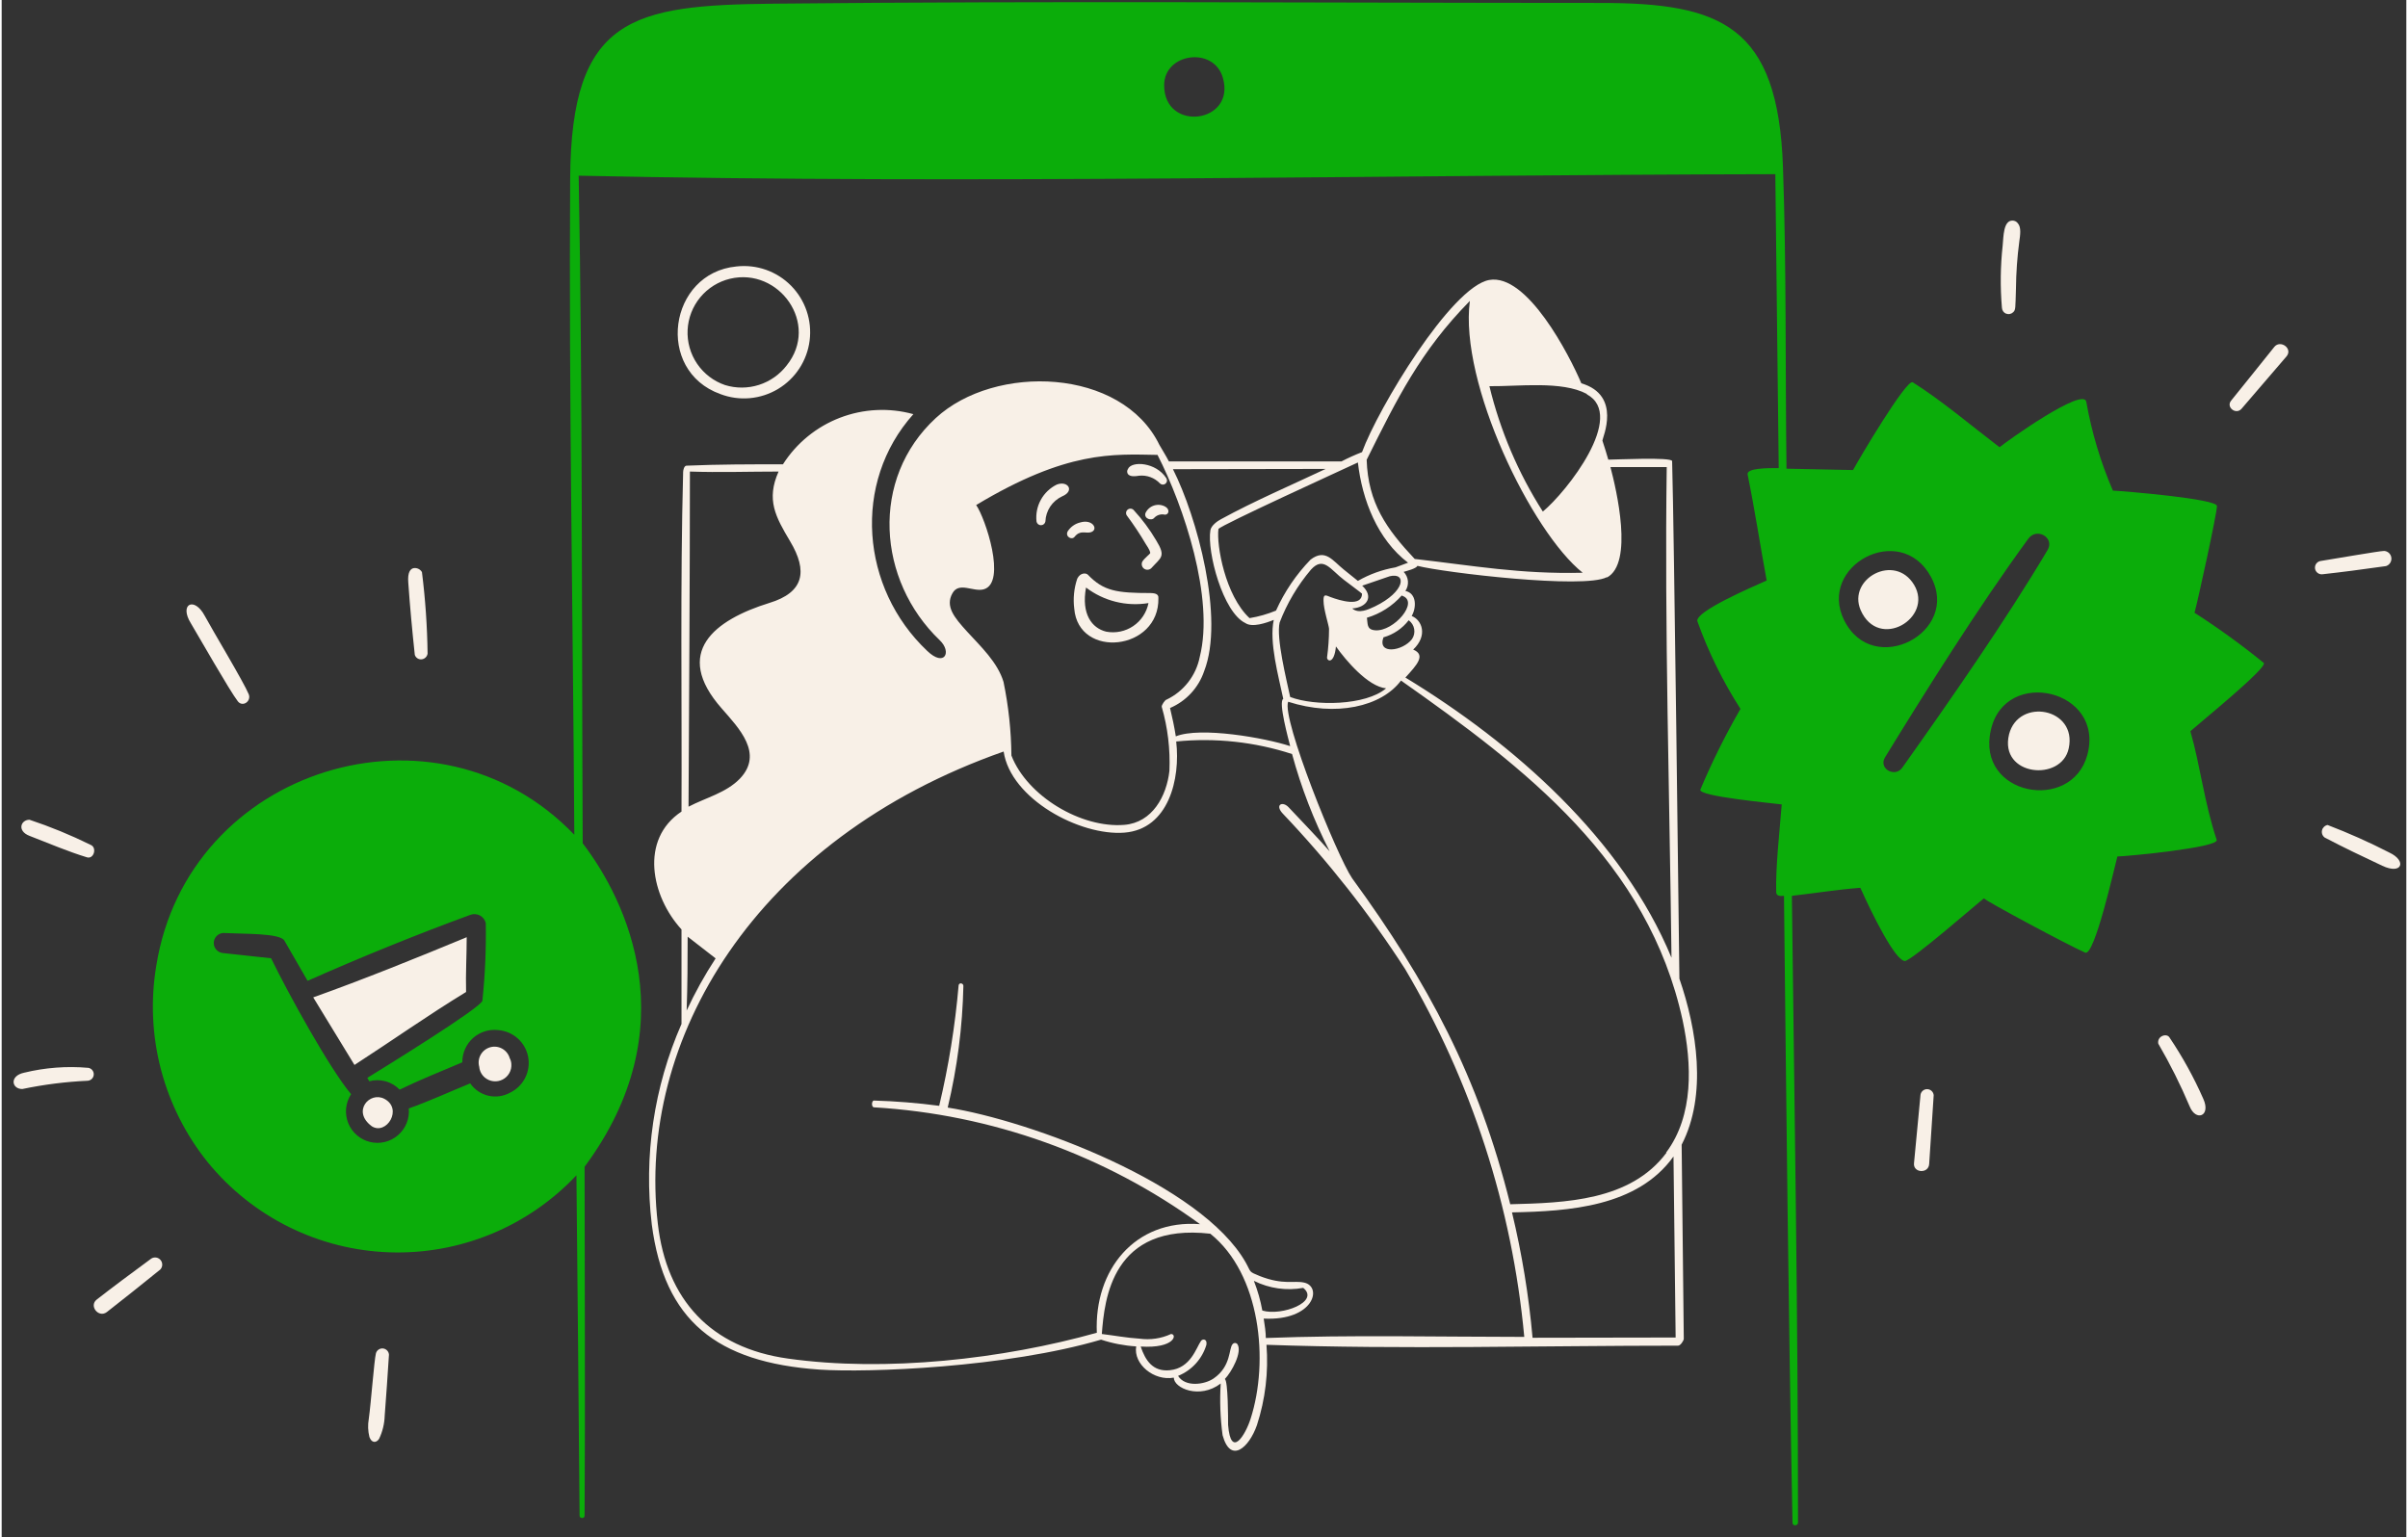
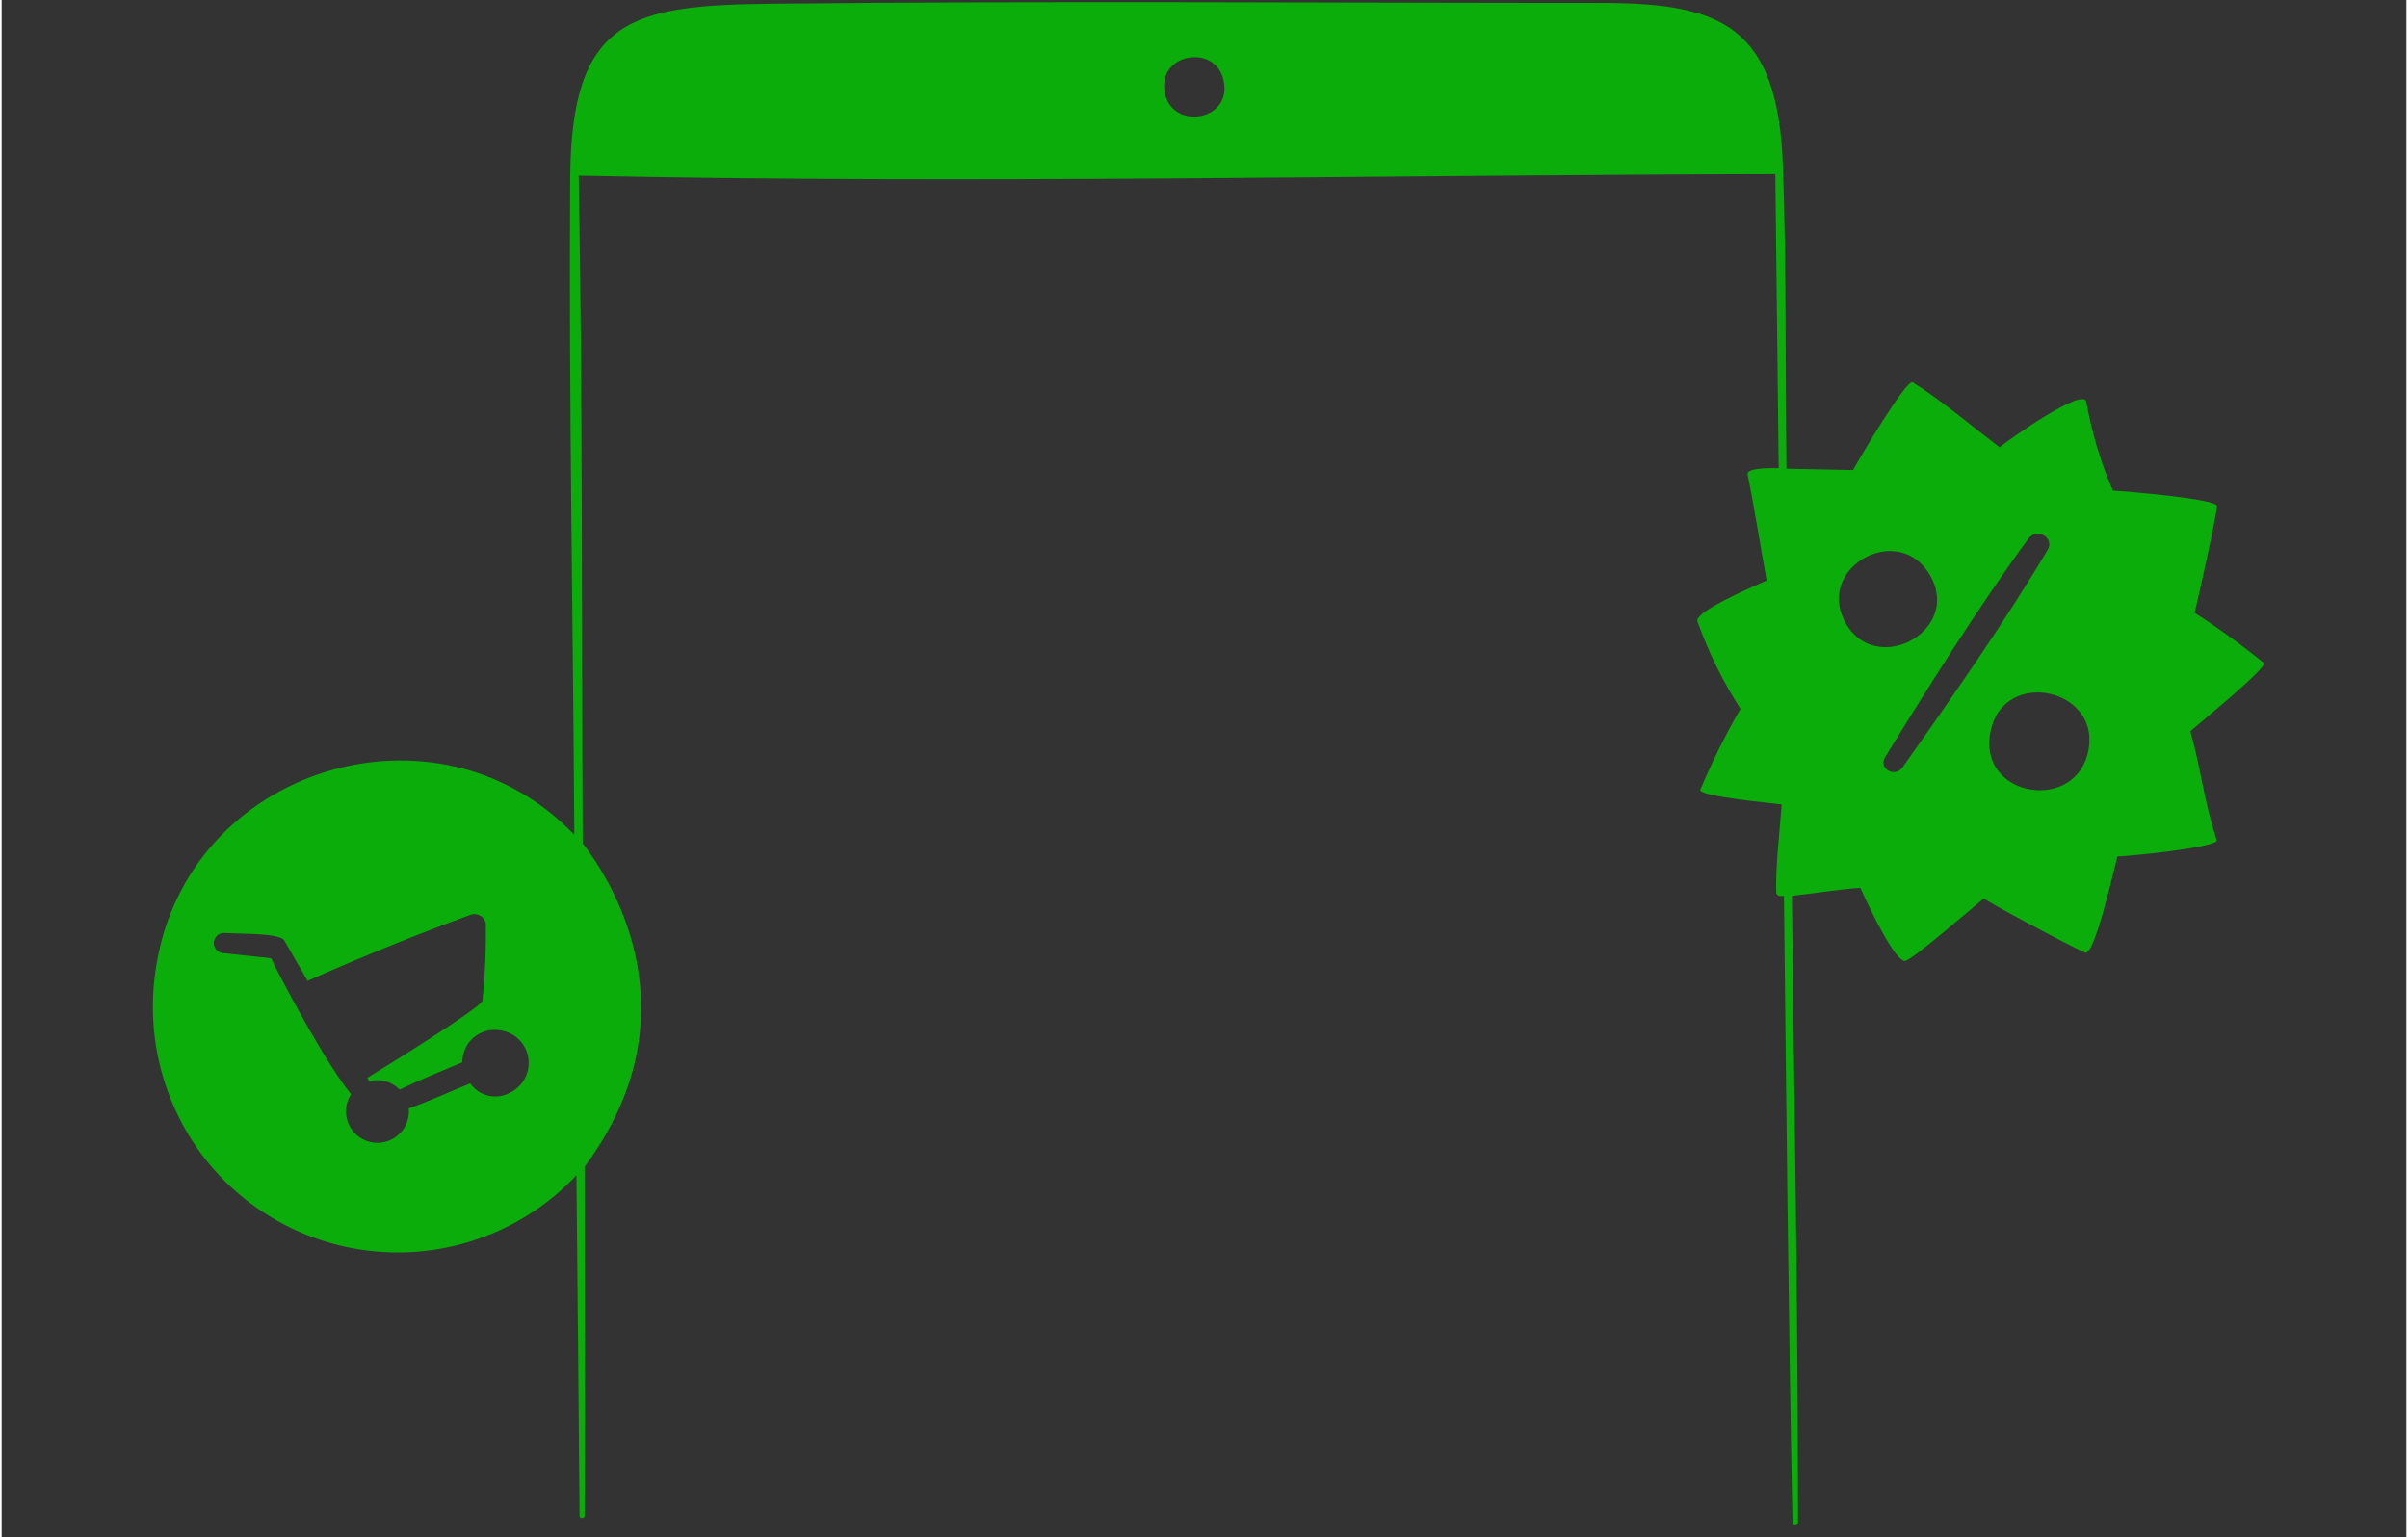
<svg xmlns="http://www.w3.org/2000/svg" width="783" height="500" viewBox="0 0 147 94" fill="none">
  <rect x="0" y="0" width="147" height="94" fill="#333333" stroke="none" />
-   <path d="M102.562 59.839C102.523 56.773 102.24 32.481 102.117 28.189C102.056 27.936 98.66 28.104 98.215 28.104C98.108 27.721 97.985 27.338 97.855 26.939C97.855 26.77 99.058 24.172 96.567 23.436C95.839 21.719 93.256 16.698 90.933 17.119C88.61 17.541 84.141 24.961 83.16 27.644C82.731 27.81 82.311 27.999 81.903 28.212H71.355C71.171 27.859 70.972 27.545 70.773 27.2C68.473 22.478 60.723 22.225 57.105 25.559C53.073 29.277 53.525 35.486 57.343 39.142C58.109 39.871 57.634 40.814 56.576 39.794C52.521 35.961 51.977 29.522 55.733 25.322C54.251 24.913 52.677 24.991 51.242 25.543C49.807 26.095 48.587 27.092 47.761 28.388C45.798 28.388 43.828 28.388 41.866 28.472C41.72 28.472 41.659 28.748 41.659 28.855C41.475 35.754 41.59 42.738 41.559 49.621C38.984 51.331 39.712 54.811 41.559 56.827V62.607C39.869 66.459 39.242 70.694 39.743 74.871C40.509 80.728 43.675 83.303 49.999 83.74C52.958 83.94 61.405 83.618 67.208 81.908C67.903 82.138 68.624 82.277 69.355 82.322C69.171 83.403 70.443 84.453 71.654 84.231C71.654 84.875 73.233 85.572 74.521 84.591C74.456 85.645 74.494 86.703 74.636 87.749C75.119 89.528 76.254 88.516 76.736 87.136C77.251 85.552 77.449 83.883 77.319 82.223C85.582 82.514 94.183 82.276 102.485 82.276C102.631 82.276 102.83 81.962 102.83 81.855C102.789 77.899 102.745 73.944 102.699 69.989C104.271 66.953 103.627 62.928 102.562 59.839ZM98.131 35.31C99.771 34.444 98.713 29.944 98.346 28.556H101.787C101.649 38.315 101.964 48.832 102.079 58.559C99.081 51.3 92.451 45.467 85.812 41.427C86.51 40.66 87.085 40.047 86.288 39.717C87.2 38.851 86.824 37.908 86.196 37.663C86.487 37.165 86.518 36.283 85.812 36.13C85.931 35.953 85.985 35.74 85.966 35.528C85.946 35.316 85.854 35.117 85.705 34.965C85.904 34.904 86.472 34.766 86.548 34.597C88.173 35.011 96.751 36.03 98.131 35.287V35.31ZM83.153 35.816L84.854 35.233C85.889 34.98 85.835 36.161 83.942 37.081C83.52 37.28 82.953 37.54 82.562 37.203C83.474 37.134 83.904 36.475 83.153 35.793V35.816ZM85.598 36.421C86.709 36.766 85.1 38.637 83.957 38.537C83.428 38.491 83.52 38.138 83.459 37.77C84.287 37.523 85.028 37.047 85.598 36.398V36.421ZM80.807 36.736C80.807 37.249 81.129 38.223 81.144 38.445C81.142 39.032 81.101 39.618 81.022 40.2C81.022 40.438 81.458 40.622 81.566 39.526C82.164 40.369 83.52 41.979 84.632 42.086C83.39 43.144 80.27 43.19 78.768 42.615C78.553 41.596 77.902 39.005 78.124 38.062C78.576 36.883 79.224 35.789 80.04 34.827C80.807 33.984 81.228 34.827 82.056 35.455C82.156 35.532 83.16 36.283 83.16 36.299C83.16 37.134 81.811 36.72 81.236 36.506C80.93 36.383 80.791 36.291 80.807 36.751V36.736ZM84.479 38.966C85.088 38.792 85.626 38.427 86.012 37.924C86.191 38.052 86.312 38.245 86.349 38.462C86.386 38.678 86.337 38.901 86.211 39.081C85.644 39.817 84.057 40.055 84.479 38.943V38.966ZM96.904 24.11C99.334 25.414 95.678 30.067 94.214 31.278C92.709 28.921 91.606 26.33 90.948 23.612C92.704 23.635 95.371 23.267 96.904 24.087V24.11ZM89.752 18.4C89.093 23.413 93.532 32.542 96.651 35.019C92.819 35.11 90.005 34.589 86.38 34.175C84.67 32.358 83.528 30.764 83.444 28.112C85.291 24.402 86.725 21.474 89.752 18.4ZM82.907 28.273C83.168 30.573 84.111 32.987 85.973 34.405L85.207 34.689C84.398 34.828 83.619 35.108 82.907 35.517L82.049 34.827C81.366 34.283 80.922 33.524 80.017 34.214C79.136 35.123 78.42 36.178 77.902 37.333C77.382 37.548 76.839 37.703 76.284 37.793C74.797 36.414 74.253 33.324 74.383 32.343C74.544 32.098 82.087 28.664 82.915 28.273H82.907ZM80.937 28.671C78.844 29.66 76.568 30.634 74.552 31.738C74.314 31.86 73.946 32.129 73.892 32.412C73.67 33.731 74.659 37.441 76.024 38.092C76.438 38.384 77.296 38.092 77.764 37.901C77.472 39.258 78.055 41.343 78.346 42.73C78.024 42.891 78.676 45.244 78.768 45.62C77.235 45.114 73.279 44.416 71.777 45.022C71.685 44.439 71.562 43.857 71.424 43.289C71.911 43.081 72.348 42.773 72.707 42.385C73.066 41.997 73.34 41.537 73.509 41.036C74.766 37.809 73.072 31.592 71.601 28.687L80.937 28.671ZM58.125 36.268C58.531 35.547 59.405 36.214 60.041 36.03C61.451 35.624 60.133 31.676 59.573 30.879C65.138 27.537 67.936 27.767 70.658 27.813C72.267 30.956 74.145 36.575 73.241 40.162C73.13 40.726 72.888 41.256 72.535 41.71C72.183 42.164 71.728 42.529 71.21 42.776C71.133 42.776 70.888 43.113 70.918 43.221C71.284 44.49 71.442 45.81 71.386 47.13C71.217 48.663 70.351 50.296 68.626 50.434C66.005 50.648 62.701 48.694 61.727 46.195C61.713 44.683 61.551 43.176 61.245 41.695C60.884 40.492 59.842 39.518 59.029 38.629C58.217 37.74 57.672 37.073 58.125 36.268ZM42.073 28.832C43.874 28.894 45.691 28.832 47.493 28.832C46.726 30.557 47.309 31.6 48.198 33.094C49.294 34.926 49.049 36.222 46.925 36.866C43.591 37.901 40.985 39.878 44.02 43.32C45.055 44.508 46.603 46.072 45.124 47.613C44.281 48.479 43.047 48.77 41.989 49.322C42.019 44.133 42.073 34.597 42.073 28.832ZM41.927 57.264L43.645 58.597C42.978 59.617 42.387 60.682 41.874 61.786C41.927 60.253 41.935 58.774 41.935 57.264H41.927ZM76.346 86.753C76.047 87.696 75.142 89.244 74.973 87.121C74.973 86.722 74.973 84.438 74.774 84.315C75.18 83.901 75.863 82.659 75.541 82.184C75.523 82.162 75.501 82.144 75.476 82.132C75.451 82.119 75.423 82.113 75.395 82.113C75.367 82.113 75.339 82.119 75.314 82.132C75.289 82.144 75.266 82.162 75.249 82.184C75.004 82.437 75.18 83.533 74.084 84.285C73.502 84.676 72.344 84.814 71.915 84.124C72.328 83.958 72.698 83.7 72.998 83.371C73.298 83.042 73.52 82.649 73.647 82.223C73.709 81.839 73.402 81.855 73.318 81.985C73.026 82.391 72.697 83.656 71.401 83.779C70.366 83.878 69.914 83.173 69.63 82.33C71.731 82.46 71.869 81.563 71.486 81.563C70.882 81.842 70.212 81.94 69.554 81.847C68.787 81.801 68.021 81.655 67.254 81.563C67.415 79.44 67.875 74.749 73.885 75.431C76.959 77.892 77.488 83.219 76.346 86.753ZM76.568 78.321C77.495 78.781 78.547 78.929 79.565 78.743C80.608 79.586 78.254 80.483 77.066 80.13C76.954 79.512 76.781 78.906 76.552 78.321H76.568ZM77.281 81.862C77.281 81.448 77.212 81.034 77.15 80.621C80.217 80.774 80.753 78.674 79.626 78.421C78.99 78.275 78.369 78.589 76.913 78.022C76.2 77.731 76.399 77.807 76.047 77.186C73.333 72.403 62.9 68.517 57.833 67.719C58.416 65.282 58.737 62.789 58.791 60.284C58.791 60.1 58.523 60.062 58.5 60.246C58.285 62.727 57.888 65.189 57.312 67.612C55.99 67.436 54.659 67.329 53.326 67.29C53.173 67.29 53.157 67.697 53.326 67.704C60.516 68.131 67.433 70.611 73.256 74.848C69.278 74.542 66.779 77.639 66.948 81.487C61.214 83.097 54.054 83.909 48.068 83.066C43.346 82.407 40.64 79.471 40.111 74.81C38.808 63.641 45.983 51.315 61.252 45.95C61.681 48.855 65.928 51.124 68.634 50.909C71.34 50.694 72.068 47.62 71.8 45.336C74.188 45.099 76.6 45.359 78.883 46.103C79.442 48.16 80.212 50.153 81.182 52.051C80.63 51.415 79.366 50.089 78.668 49.353C78.293 48.962 77.825 49.207 78.3 49.728C81.088 52.659 83.596 55.843 85.789 59.241C89.852 66.11 92.341 73.794 93.079 81.74C87.867 81.74 82.478 81.609 77.265 81.809L77.281 81.862ZM93.585 81.793C93.355 79.211 92.935 76.649 92.328 74.128C95.808 74.059 99.994 73.791 102.201 70.709C102.247 74.399 102.291 78.088 102.332 81.778L93.585 81.793ZM101.772 70.479C99.572 73.43 95.578 73.545 92.221 73.63C90.297 65.88 87.192 60.054 82.555 53.699C81.635 52.35 78.231 43.933 78.645 42.906C81.55 43.841 84.348 43.213 85.544 41.611C93.164 46.977 100.645 52.68 102.761 62.392C103.32 65.029 103.458 68.195 101.749 70.471L101.772 70.479ZM122.714 44.899C122.093 47.46 125.934 47.828 126.363 45.75C126.892 43.289 123.297 42.63 122.714 44.899ZM28.428 57.302C25.362 58.575 22.135 59.878 19.046 60.981L21.568 65.113C23.867 63.626 26.098 62.047 28.39 60.652C28.36 59.517 28.428 58.414 28.428 57.302ZM116.911 35.762C115.731 33.792 112.826 35.379 113.638 37.295C114.734 39.817 118.115 37.786 116.911 35.762Z" fill="#F8F0E7" />
-   <path d="M71.148 30.986C71.044 30.925 70.928 30.886 70.808 30.872C70.688 30.858 70.566 30.87 70.45 30.906C70.335 30.942 70.228 31.002 70.137 31.082C70.046 31.162 69.973 31.26 69.922 31.37C69.807 31.699 70.298 31.891 70.481 31.638C70.564 31.559 70.664 31.502 70.774 31.473C70.884 31.443 71 31.442 71.11 31.469C71.355 31.469 71.424 31.155 71.148 30.986ZM64.495 29.63C64.083 29.834 63.744 30.16 63.524 30.562C63.303 30.965 63.211 31.427 63.261 31.883C63.272 31.948 63.305 32.006 63.355 32.048C63.404 32.09 63.468 32.113 63.533 32.113C63.598 32.113 63.661 32.09 63.711 32.048C63.761 32.006 63.794 31.948 63.805 31.883C63.817 31.559 63.919 31.244 64.099 30.973C64.278 30.703 64.53 30.487 64.824 30.35C65.629 30.013 65.169 29.361 64.495 29.63ZM44.917 16.292C40.77 16.69 39.919 22.654 43.936 24.095C44.509 24.313 45.124 24.399 45.734 24.344C46.345 24.29 46.935 24.098 47.461 23.782C47.986 23.467 48.433 23.036 48.768 22.523C49.102 22.009 49.316 21.426 49.392 20.818C49.469 20.21 49.406 19.592 49.209 19.012C49.012 18.431 48.686 17.903 48.255 17.467C47.824 17.031 47.299 16.699 46.721 16.495C46.143 16.292 45.526 16.222 44.917 16.292ZM44.219 23.543C43.525 23.306 42.927 22.849 42.514 22.242C42.102 21.635 41.898 20.911 41.932 20.178C41.967 19.445 42.238 18.743 42.706 18.178C43.174 17.612 43.813 17.214 44.526 17.043C47.516 16.33 50.022 19.802 47.991 22.34C47.56 22.901 46.968 23.318 46.294 23.533C45.62 23.748 44.896 23.752 44.219 23.543ZM69.539 29.085C69.771 29.062 70.006 29.092 70.225 29.173C70.445 29.254 70.642 29.384 70.803 29.553C70.847 29.598 70.905 29.625 70.967 29.63C71.029 29.635 71.091 29.616 71.14 29.578C71.189 29.54 71.223 29.485 71.235 29.424C71.246 29.363 71.234 29.3 71.202 29.246C70.573 28.25 69.063 28.166 68.849 28.679C68.819 28.724 68.802 28.778 68.802 28.832C68.802 28.887 68.819 28.94 68.849 28.986C68.987 29.154 69.278 29.131 69.539 29.085ZM66.549 32.55C67.086 32.42 66.725 31.707 65.928 31.945C65.611 32.022 65.336 32.22 65.162 32.496C65.008 32.819 65.422 33.041 65.591 32.819C65.928 32.397 66.25 32.619 66.549 32.55ZM70.236 36.26C68.159 36.26 67.362 36.138 66.403 35.141C66.296 35.026 65.944 34.995 65.752 35.379C65.553 35.968 65.49 36.594 65.568 37.211C65.821 40.315 70.781 39.794 70.712 36.567C70.742 36.268 70.389 36.268 70.236 36.26ZM70.106 36.873C69.993 37.447 69.658 37.952 69.174 38.279C68.69 38.606 68.097 38.729 67.523 38.621C66.641 38.407 65.99 37.54 66.288 35.923C66.826 36.333 67.443 36.629 68.099 36.792C68.755 36.956 69.438 36.983 70.106 36.873ZM69.194 31.178C69.147 31.131 69.084 31.103 69.017 31.099C68.951 31.096 68.886 31.117 68.834 31.159C68.782 31.201 68.748 31.261 68.738 31.327C68.728 31.393 68.743 31.46 68.78 31.515C69.2 32.079 69.589 32.665 69.945 33.271C70.152 33.577 70.236 33.769 70.206 33.83C70.175 33.892 69.868 34.122 69.73 34.336C69.694 34.409 69.684 34.492 69.703 34.57C69.722 34.649 69.767 34.719 69.832 34.767C69.897 34.816 69.977 34.84 70.058 34.835C70.139 34.831 70.216 34.798 70.275 34.742C70.873 34.076 71.194 34.045 70.573 33.033C70.181 32.368 69.718 31.746 69.194 31.178ZM1.707 51.108C2.918 51.576 4.06 52.067 5.217 52.419C5.639 52.542 5.846 51.814 5.432 51.653C4.224 51.057 2.977 50.545 1.699 50.12C1.162 50.127 0.925 50.809 1.707 51.108ZM9.15 76.949C7.885 77.876 6.728 78.743 5.815 79.455C5.317 79.839 5.923 80.605 6.429 80.222C7.402 79.455 8.537 78.566 9.694 77.623C9.768 77.547 9.811 77.446 9.815 77.34C9.82 77.234 9.785 77.129 9.719 77.047C9.652 76.964 9.557 76.908 9.453 76.89C9.348 76.872 9.24 76.893 9.15 76.949ZM12.415 37.655C11.771 36.444 10.836 36.935 11.565 38.108C12.024 38.874 13.948 42.255 14.439 42.883C14.73 43.251 15.267 42.883 15.106 42.454C14.815 41.733 12.837 38.445 12.415 37.655ZM25.692 34.98C25.64 34.889 25.561 34.818 25.466 34.775C25.371 34.732 25.265 34.721 25.163 34.742C24.994 34.788 24.803 34.98 24.857 35.624C24.956 37.05 25.094 38.529 25.255 40.039C25.281 40.12 25.332 40.191 25.401 40.24C25.47 40.29 25.553 40.316 25.638 40.315C25.736 40.313 25.829 40.276 25.902 40.212C25.975 40.147 26.023 40.059 26.037 39.963C26.015 38.297 25.9 36.633 25.692 34.98ZM22.879 82.744C22.771 83.173 22.58 85.764 22.442 86.753C22.377 87.12 22.39 87.496 22.48 87.857C22.61 88.232 22.894 88.24 23.07 87.979C23.283 87.536 23.4 87.053 23.415 86.561C23.507 85.327 23.599 84.085 23.676 82.828C23.67 82.732 23.631 82.641 23.564 82.572C23.498 82.502 23.409 82.458 23.313 82.448C23.217 82.438 23.121 82.462 23.042 82.516C22.962 82.57 22.904 82.651 22.879 82.744ZM5.302 65.29C3.983 65.173 2.655 65.274 1.369 65.588C0.465 65.78 0.603 66.585 1.262 66.585C2.58 66.309 3.918 66.14 5.263 66.079C5.36 66.071 5.45 66.028 5.517 65.959C5.585 65.889 5.624 65.798 5.629 65.701C5.634 65.605 5.603 65.509 5.543 65.434C5.483 65.358 5.397 65.307 5.302 65.29ZM145.964 52.128C144.736 51.497 143.474 50.934 142.185 50.441C142.103 50.457 142.027 50.496 141.967 50.554C141.907 50.612 141.864 50.686 141.846 50.767C141.827 50.848 141.832 50.934 141.861 51.012C141.89 51.09 141.941 51.158 142.008 51.208C143.143 51.806 144.308 52.358 145.527 52.933C146.746 53.508 147.045 52.634 145.964 52.128ZM132.518 63.427C132.342 63.151 131.752 63.35 131.836 63.81C132.556 65.046 133.196 66.326 133.753 67.643C134.136 68.593 135.071 68.248 134.588 67.183C134.011 65.872 133.318 64.615 132.518 63.427ZM122.921 13.486C122.362 13.486 122.377 14.467 122.323 15.019C122.185 16.277 122.17 17.545 122.277 18.806C122.279 18.886 122.304 18.964 122.35 19.03C122.395 19.096 122.459 19.147 122.534 19.177C122.609 19.206 122.69 19.213 122.769 19.196C122.847 19.179 122.919 19.139 122.975 19.082C123.121 18.936 123.098 18.844 123.136 17.656C123.145 16.682 123.214 15.709 123.343 14.743C123.389 14.406 123.473 13.908 123.258 13.662C123.221 13.608 123.171 13.563 123.112 13.532C123.053 13.502 122.988 13.486 122.921 13.486ZM117.302 66.93L116.904 71.115C116.835 71.721 117.793 71.782 117.831 71.169C117.923 69.774 118.015 68.379 118.107 66.961C118.098 66.863 118.053 66.771 117.982 66.704C117.91 66.636 117.817 66.597 117.718 66.593C117.62 66.589 117.523 66.621 117.447 66.683C117.37 66.745 117.319 66.833 117.302 66.93ZM141.878 35.111C143.005 34.988 144.239 34.827 145.757 34.612C145.863 34.579 145.953 34.509 146.013 34.416C146.073 34.322 146.099 34.211 146.085 34.101C146.071 33.99 146.02 33.889 145.939 33.812C145.858 33.737 145.753 33.691 145.642 33.685C145.358 33.685 142.422 34.198 141.771 34.298C141.717 34.305 141.666 34.322 141.619 34.349C141.573 34.376 141.532 34.412 141.499 34.455C141.433 34.541 141.404 34.65 141.418 34.758C141.432 34.866 141.489 34.963 141.575 35.029C141.661 35.096 141.77 35.125 141.878 35.111ZM138.934 21.205C138.061 22.301 137.171 23.398 136.29 24.494C135.96 24.9 136.589 25.383 136.926 24.992L139.678 21.788C140.077 21.305 139.302 20.761 138.934 21.205ZM23.392 67.183C22.495 66.715 21.392 67.95 22.626 68.862C23.523 69.429 24.55 67.788 23.392 67.183ZM29.195 65.228C29.206 65.355 29.242 65.479 29.302 65.592C29.361 65.706 29.442 65.806 29.54 65.887C29.689 66.011 29.872 66.089 30.065 66.109C30.258 66.13 30.453 66.094 30.625 66.005C30.798 65.916 30.94 65.778 31.035 65.609C31.13 65.439 31.172 65.246 31.157 65.052C31.15 64.929 31.116 64.808 31.058 64.699C30.988 64.452 30.822 64.243 30.598 64.118C30.374 63.993 30.109 63.962 29.862 64.032C29.615 64.103 29.406 64.268 29.281 64.492C29.156 64.716 29.125 64.981 29.195 65.228Z" fill="#F8F0E7" />
  <path d="M138.283 40.53C136.93 39.431 135.517 38.407 134.051 37.464C134.243 36.797 135.424 31.385 135.424 30.94C135.424 30.496 129.72 30.028 129.061 29.997C128.311 28.258 127.766 26.436 127.436 24.57C127.283 23.62 122.569 26.977 122.132 27.345C120.453 26.065 118.583 24.478 116.827 23.375C116.452 23.137 113.493 28.142 113.178 28.74L109.108 28.656C109.031 22.524 109.108 16.284 108.893 10.205C108.594 1.543 105.107 0.179 97.717 0.179C81.037 0.179 64.027 0.048 47.178 0.225C38.547 0.317 34.814 1.045 34.753 10.903C34.668 24.317 34.929 37.786 35.006 51.039C26.573 42.239 11.365 46.931 9.449 59.065C9.097 61.18 9.198 63.346 9.745 65.419C10.293 67.492 11.273 69.426 12.622 71.092C13.974 72.741 15.662 74.082 17.573 75.026C19.484 75.971 21.575 76.497 23.706 76.569C25.836 76.642 27.958 76.259 29.929 75.447C31.9 74.635 33.675 73.411 35.136 71.859C35.207 78.804 35.271 85.744 35.328 92.678C35.328 92.855 35.634 92.862 35.634 92.678C35.68 85.565 35.634 78.443 35.634 71.338C41.935 62.844 38.21 55.071 35.519 51.56C35.45 37.985 35.519 24.31 35.274 10.742C59.489 11.263 84.164 10.696 108.426 10.65L108.633 28.618C107.927 28.618 106.663 28.618 106.732 29.009C107.169 31.163 107.498 33.34 107.897 35.494C106.992 35.9 103.535 37.379 103.658 37.977C104.33 39.86 105.215 41.66 106.295 43.343C105.375 44.936 104.556 46.585 103.842 48.28C103.704 48.694 108.28 49.108 108.817 49.184C108.686 50.855 108.441 52.963 108.479 54.55C108.479 54.803 108.771 54.795 108.955 54.772C109.1 67.551 109.223 80.314 109.476 93.1C109.476 93.33 109.813 93.291 109.813 93.1C109.813 80.322 109.591 67.535 109.438 54.772C110.802 54.619 112.274 54.381 113.623 54.282C114.343 55.884 115.739 58.72 116.344 58.758C116.743 58.758 120.867 55.156 121.181 54.926C121.235 55.064 126.363 57.808 127.367 58.245C127.934 58.498 129.146 53.071 129.337 52.365C129.858 52.365 135.554 51.821 135.408 51.354C134.642 49.054 134.412 46.846 133.799 44.708C134.251 44.294 138.566 40.798 138.283 40.53ZM31.066 66.815C30.662 67.035 30.191 67.098 29.744 66.992C29.297 66.885 28.905 66.618 28.643 66.24C27.44 66.731 26.175 67.313 24.887 67.773C24.916 68.079 24.871 68.387 24.756 68.672C24.641 68.957 24.459 69.21 24.226 69.41C23.993 69.611 23.716 69.753 23.417 69.824C23.118 69.895 22.807 69.894 22.509 69.82C22.21 69.746 21.934 69.602 21.703 69.399C21.472 69.197 21.293 68.942 21.181 68.656C21.068 68.37 21.026 68.061 21.057 67.756C21.089 67.45 21.193 67.156 21.361 66.899C20.066 65.366 17.528 60.767 16.47 58.59L13.496 58.268C13.416 58.257 13.339 58.23 13.269 58.189C13.2 58.148 13.139 58.094 13.09 58.03C13.041 57.965 13.006 57.892 12.985 57.814C12.965 57.736 12.96 57.654 12.971 57.574C12.982 57.494 13.009 57.417 13.05 57.347C13.091 57.278 13.145 57.217 13.209 57.168C13.274 57.119 13.347 57.084 13.425 57.063C13.503 57.043 13.585 57.038 13.665 57.049C14.868 57.11 17.053 57.049 17.291 57.524L18.701 59.97C21.905 58.544 25.439 57.11 28.666 55.93C28.76 55.897 28.86 55.884 28.959 55.893C29.058 55.901 29.155 55.93 29.242 55.977C29.329 56.025 29.406 56.09 29.466 56.169C29.527 56.248 29.57 56.339 29.594 56.436C29.622 58.023 29.553 59.61 29.387 61.188C29.272 61.633 23.438 65.236 22.35 65.903L22.473 66.11C22.799 66.021 23.144 66.022 23.471 66.112C23.797 66.202 24.093 66.379 24.328 66.623C25.539 66.033 26.765 65.542 28.16 64.952C28.157 64.673 28.214 64.397 28.326 64.142C28.438 63.886 28.603 63.658 28.811 63.471C29.018 63.285 29.263 63.145 29.529 63.06C29.795 62.976 30.076 62.949 30.353 62.982C30.796 63.015 31.217 63.194 31.548 63.491C31.88 63.788 32.104 64.186 32.185 64.624C32.267 65.061 32.201 65.514 31.998 65.91C31.796 66.306 31.468 66.624 31.066 66.815ZM71.064 5.207C71.064 3.245 74.092 2.816 74.651 4.747C75.472 7.545 71.056 8.112 71.064 5.207ZM112.626 37.908C111.001 34.589 116.068 31.852 117.931 35.256C119.794 38.66 114.389 41.496 112.626 37.908ZM116.191 46.931C115.739 47.575 114.711 46.992 115.133 46.302C117.586 42.308 120.798 37.172 123.895 32.933C124.401 32.236 125.52 32.864 125.068 33.631C122.523 37.916 119.15 42.761 116.191 46.931ZM127.497 46.164C126.524 49.721 120.675 48.64 121.603 44.631C122.469 40.752 128.594 42.155 127.497 46.164Z" fill="#0BAD0A" />
</svg>